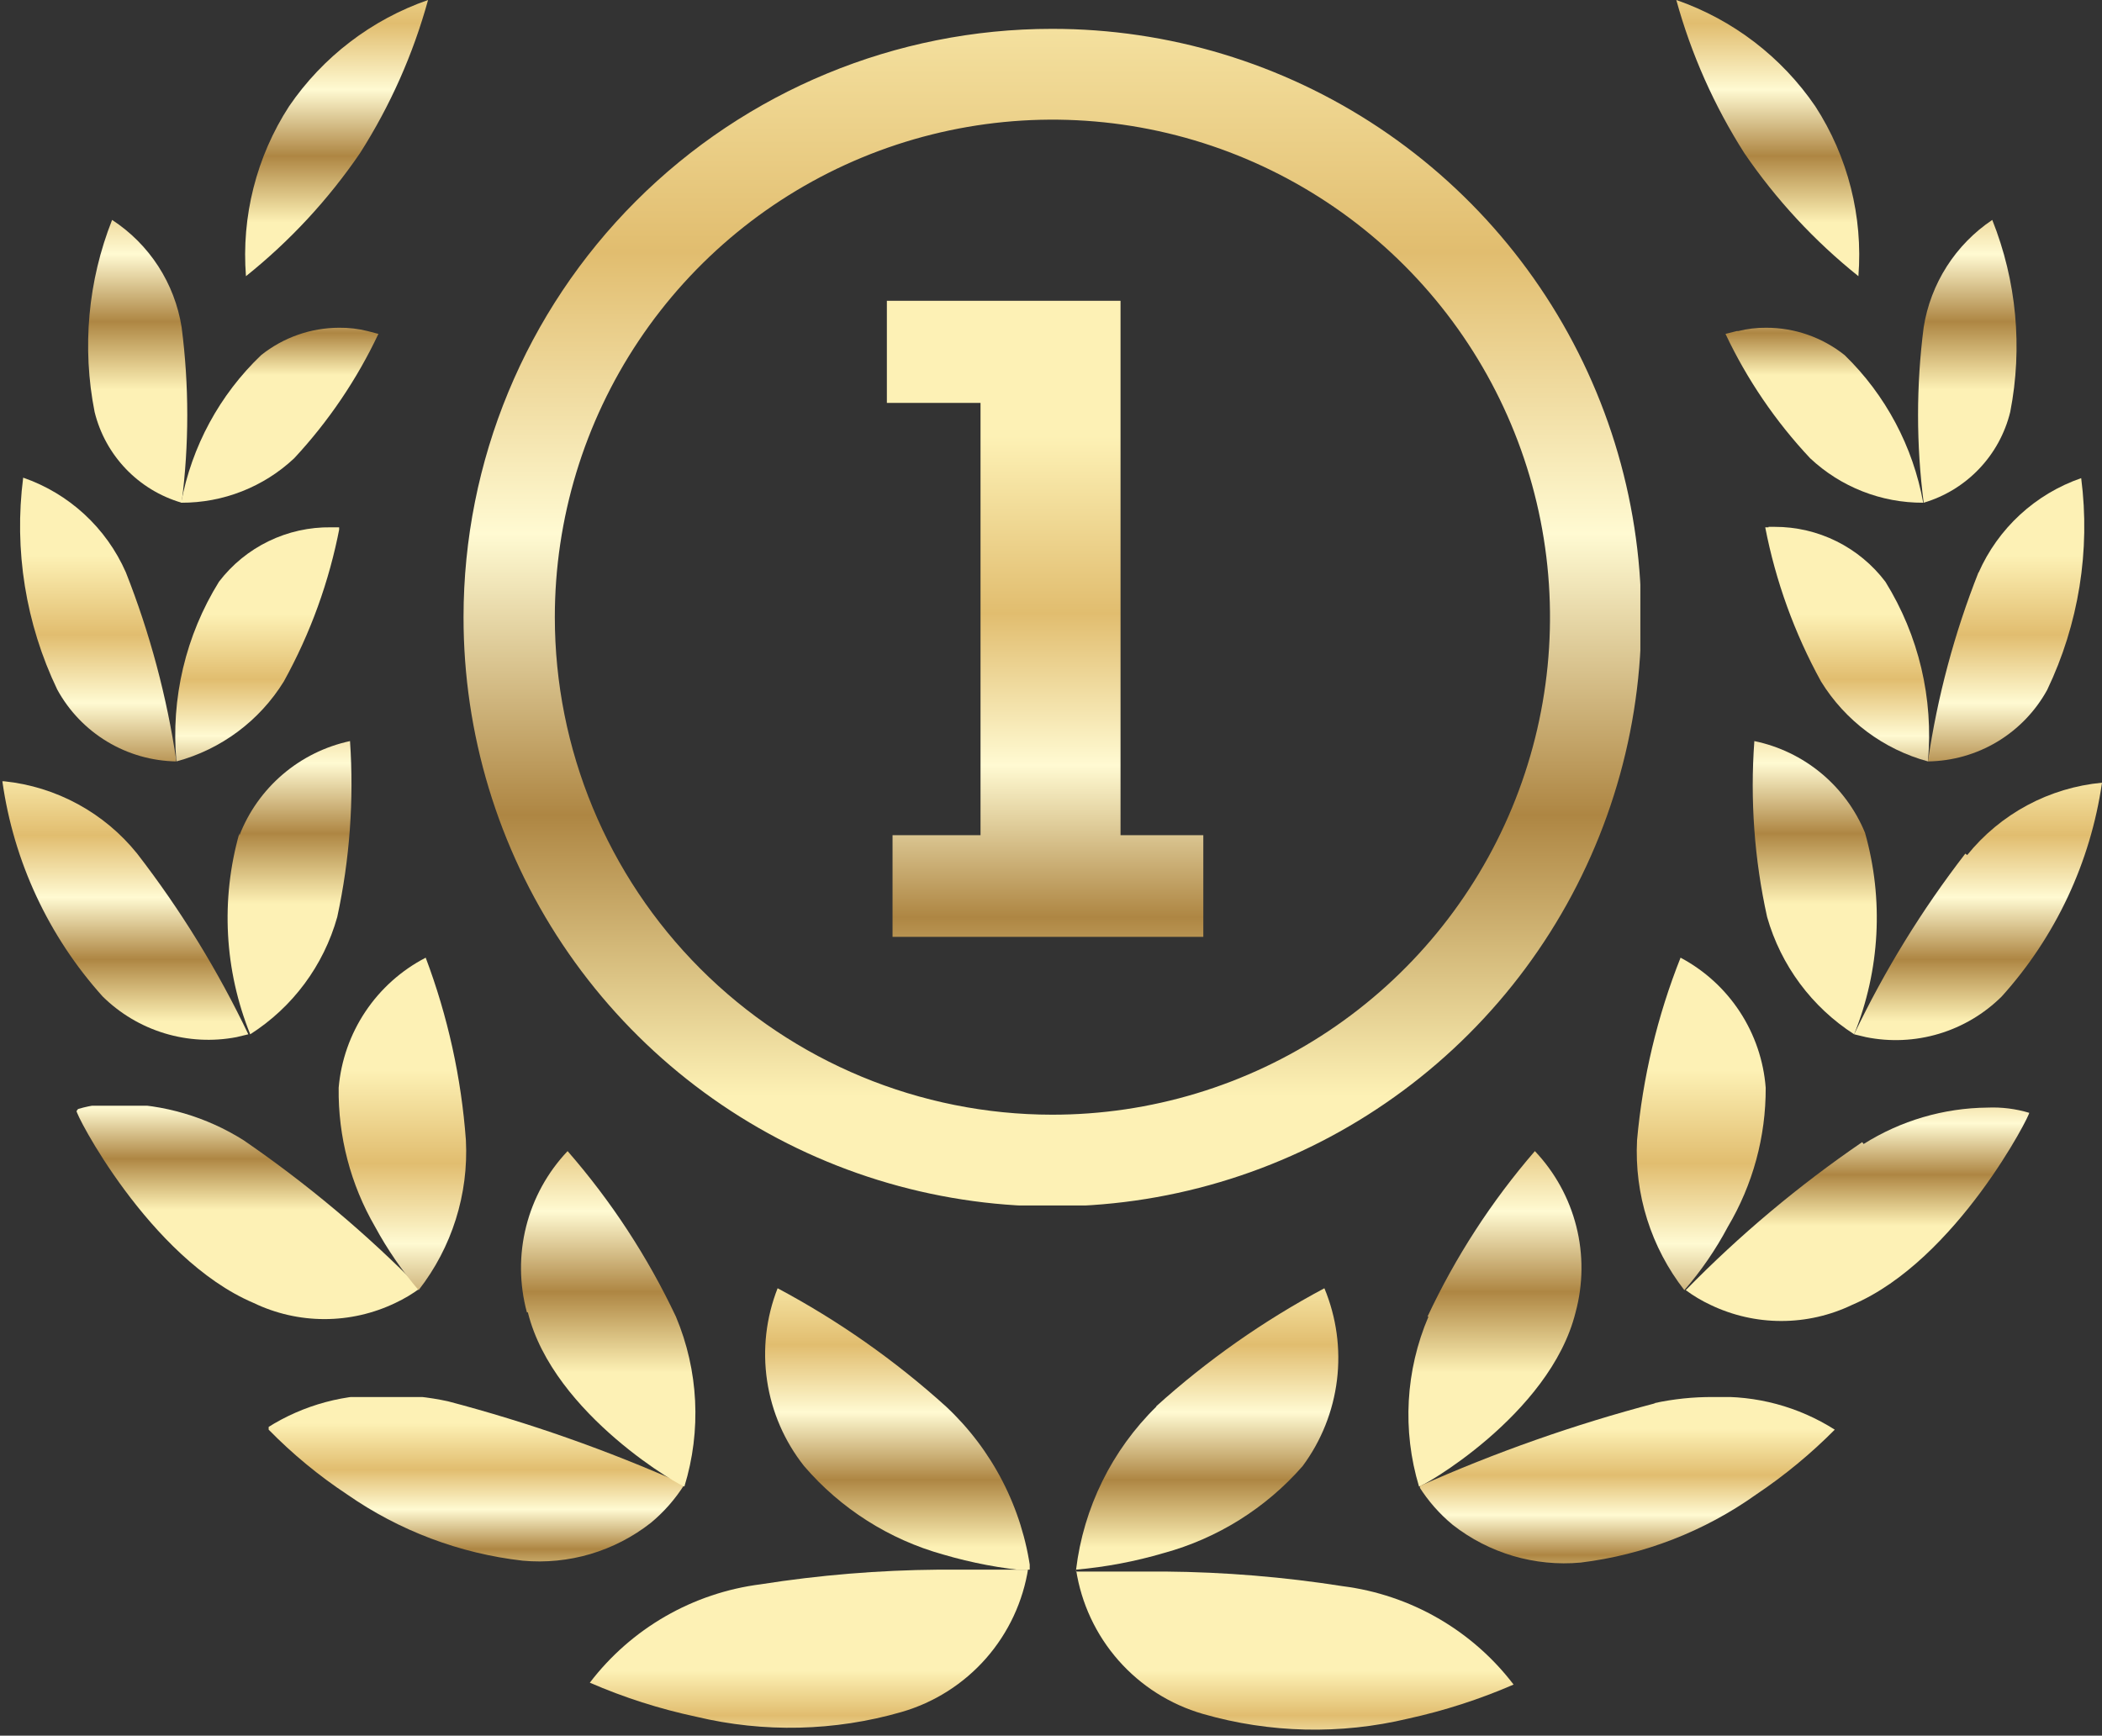
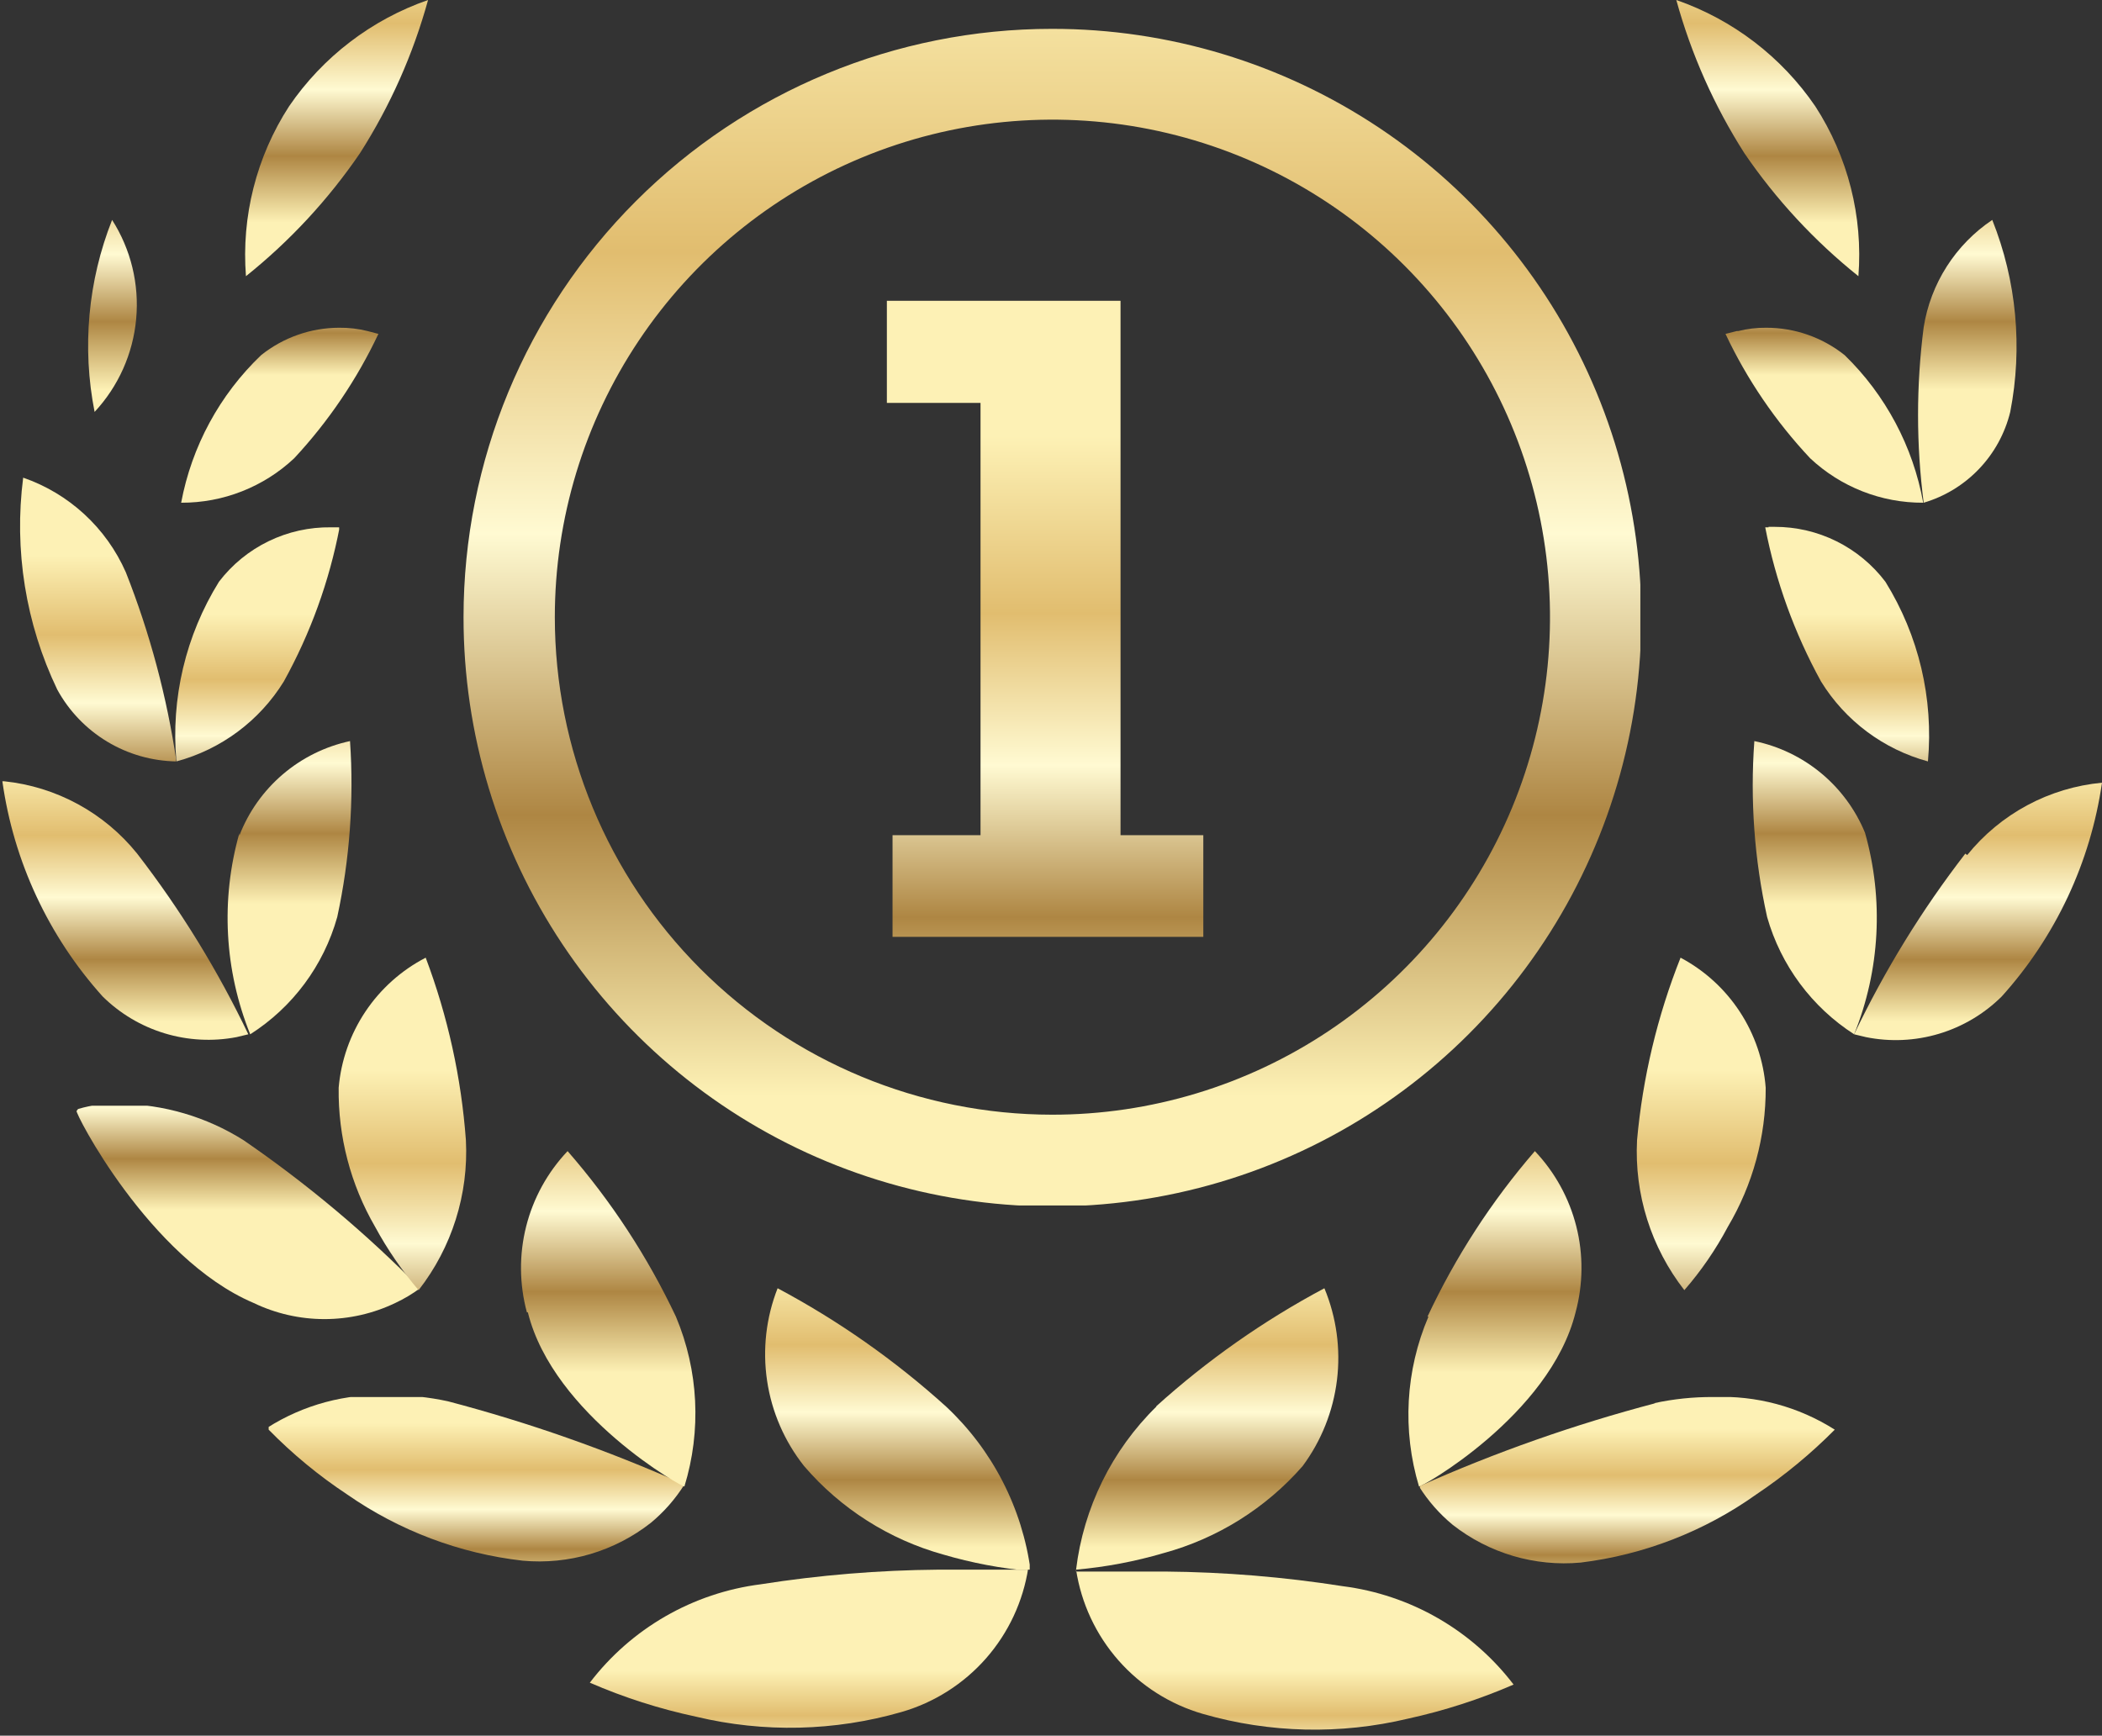
<svg xmlns="http://www.w3.org/2000/svg" xmlns:xlink="http://www.w3.org/1999/xlink" viewBox="0 0 44.44 36.7">
  <rect x="0" y="0" width="44.44" height="36.7" fill="#333333" stroke="none" />
  <defs>
    <style>.cls-1{fill:none;}.cls-2{clip-path:url(#clip-path);}.cls-3{fill:url(#Gradiente_sem_nome_28);}.cls-4{clip-path:url(#clip-path-2);}.cls-5{fill:url(#Gradiente_sem_nome_28-2);}.cls-6{clip-path:url(#clip-path-3);}.cls-7{fill:url(#Gradiente_sem_nome_28-3);}.cls-8{clip-path:url(#clip-path-4);}.cls-9{fill:url(#Gradiente_sem_nome_28-4);}.cls-10{clip-path:url(#clip-path-5);}.cls-11{fill:url(#Gradiente_sem_nome_28-5);}.cls-12{clip-path:url(#clip-path-6);}.cls-13{fill:url(#Gradiente_sem_nome_28-6);}.cls-14{clip-path:url(#clip-path-7);}.cls-15{fill:url(#Gradiente_sem_nome_28-7);}.cls-16{clip-path:url(#clip-path-8);}.cls-17{fill:url(#Gradiente_sem_nome_28-8);}.cls-18{clip-path:url(#clip-path-9);}.cls-19{fill:url(#Gradiente_sem_nome_28-9);}.cls-20{clip-path:url(#clip-path-10);}.cls-21{fill:url(#Gradiente_sem_nome_28-10);}.cls-22{clip-path:url(#clip-path-11);}.cls-23{fill:url(#Gradiente_sem_nome_28-11);}.cls-24{clip-path:url(#clip-path-12);}.cls-25{fill:url(#Gradiente_sem_nome_28-12);}.cls-26{clip-path:url(#clip-path-13);}.cls-27{fill:url(#Gradiente_sem_nome_28-13);}.cls-28{clip-path:url(#clip-path-14);}.cls-29{fill:url(#Gradiente_sem_nome_28-14);}.cls-30{clip-path:url(#clip-path-15);}.cls-31{fill:url(#Gradiente_sem_nome_28-15);}.cls-32{clip-path:url(#clip-path-16);}.cls-33{fill:url(#Gradiente_sem_nome_28-16);}.cls-34{clip-path:url(#clip-path-17);}.cls-35{fill:url(#Gradiente_sem_nome_28-17);}.cls-36{clip-path:url(#clip-path-18);}.cls-37{fill:url(#Gradiente_sem_nome_28-18);}.cls-38{clip-path:url(#clip-path-19);}.cls-39{fill:url(#Gradiente_sem_nome_28-19);}.cls-40{clip-path:url(#clip-path-20);}.cls-41{fill:url(#Gradiente_sem_nome_28-20);}.cls-42{clip-path:url(#clip-path-21);}.cls-43{fill:url(#Gradiente_sem_nome_28-21);}.cls-44{clip-path:url(#clip-path-22);}.cls-45{fill:url(#Gradiente_sem_nome_28-22);}.cls-46{clip-path:url(#clip-path-23);}.cls-47{fill:url(#Gradiente_sem_nome_28-23);}.cls-48{clip-path:url(#clip-path-24);}.cls-49{fill:url(#Gradiente_sem_nome_28-24);}.cls-50{clip-path:url(#clip-path-25);}.cls-51{fill:url(#Gradiente_sem_nome_28-25);}.cls-52{clip-path:url(#clip-path-26);}.cls-53{fill:url(#Gradiente_sem_nome_28-26);}.cls-54{clip-path:url(#clip-path-27);}.cls-55{fill:url(#Gradiente_sem_nome_28-27);}.cls-56{clip-path:url(#clip-path-28);}.cls-57{fill:url(#Gradiente_sem_nome_28-28);}</style>
    <clipPath id="clip-path" transform="translate(0 0)">
      <path class="cls-1" d="M11.73,13.05A10.52,10.52,0,1,1,22.24,23.57,10.52,10.52,0,0,1,11.73,13.05m-1.93,0A12.45,12.45,0,1,0,22.24.61,12.44,12.44,0,0,0,9.8,13.05" />
    </clipPath>
    <linearGradient id="Gradiente_sem_nome_28" x1="-645.2" y1="376.55" x2="-644.2" y2="376.55" gradientTransform="matrix(0, -24.88, -24.88, 0, 9392.03, -16029.33)" gradientUnits="userSpaceOnUse">
      <stop offset="0" stop-color="#fdf1b5" />
      <stop offset="0.24" stop-color="#ae8643" />
      <stop offset="0.48" stop-color="#fffad2" />
      <stop offset="0.72" stop-color="#e1bd6f" />
      <stop offset="1" stop-color="#fdf1b5" />
    </linearGradient>
    <clipPath id="clip-path-2" transform="translate(0 0)">
      <path class="cls-1" d="M24.45,29.74a5.8,5.8,0,0,0-1.7,3.45,9.53,9.53,0,0,0,1.85-.35A6,6,0,0,0,27.54,31,3.84,3.84,0,0,0,28,27.24a17.75,17.75,0,0,0-3.56,2.5M28,27.24h0" />
    </clipPath>
    <linearGradient id="Gradiente_sem_nome_28-2" x1="-598.28" y1="292.15" x2="-597.28" y2="292.15" gradientTransform="matrix(0, -5.95, -5.95, 0, 1764.31, -3527.04)" xlink:href="#Gradiente_sem_nome_28" />
    <clipPath id="clip-path-3" transform="translate(0 0)">
      <path class="cls-1" d="M22.75,33.19h0m0,0a3.77,3.77,0,0,0,2.68,3.05,8.52,8.52,0,0,0,4.34.1A12.09,12.09,0,0,0,32,35.62a5.4,5.4,0,0,0-3.61-2.08,25.6,25.6,0,0,0-3.76-.31c-.88,0-1.58,0-1.82,0h-.08" />
    </clipPath>
    <linearGradient id="Gradiente_sem_nome_28-3" x1="-551.57" y1="207.29" x2="-550.57" y2="207.29" gradientTransform="matrix(0, -3.39, -3.39, 0, 729.28, -1831.1)" xlink:href="#Gradiente_sem_nome_28" />
    <clipPath id="clip-path-4" transform="translate(0 0)">
      <path class="cls-1" d="M30.2,27.84A5.27,5.27,0,0,0,30,31.43c0,.05,2.77-1.5,3.31-3.68a3.59,3.59,0,0,0-.86-3.41,15.23,15.23,0,0,0-2.27,3.5m2.27-3.5h0" />
    </clipPath>
    <linearGradient id="Gradiente_sem_nome_28-4" x1="-608.22" y1="310.27" x2="-607.22" y2="310.27" gradientTransform="matrix(0, -7.09, -7.09, 0, 2232.73, -4283.27)" xlink:href="#Gradiente_sem_nome_28" />
    <clipPath id="clip-path-5" transform="translate(0 0)">
      <path class="cls-1" d="M30,31.43h0m5-1.76a32.59,32.59,0,0,0-5,1.76,3.4,3.4,0,0,0,.71.81,3.82,3.82,0,0,0,2.71.8,8.09,8.09,0,0,0,3.71-1.44,10.81,10.81,0,0,0,1.66-1.37,4.44,4.44,0,0,0-2.57-.69,5.71,5.71,0,0,0-1.25.13" />
    </clipPath>
    <linearGradient id="Gradiente_sem_nome_28-5" x1="-555.36" y1="214.22" x2="-554.36" y2="214.22" gradientTransform="matrix(0, -3.51, -3.51, 0, 786.07, -1915.59)" xlink:href="#Gradiente_sem_nome_28" />
    <clipPath id="clip-path-6" transform="translate(0 0)">
      <path class="cls-1" d="M34.61,24.11a4.76,4.76,0,0,0,1,3.17,7.13,7.13,0,0,0,.92-1.34A5.71,5.71,0,0,0,37.33,23a3.41,3.41,0,0,0-1.8-2.75,13.81,13.81,0,0,0-.92,3.86m.92-3.86h0" />
    </clipPath>
    <linearGradient id="Gradiente_sem_nome_28-6" x1="-607.79" y1="309.58" x2="-606.79" y2="309.58" gradientTransform="matrix(0, -7.04, -7.04, 0, 2214.17, -4249.19)" xlink:href="#Gradiente_sem_nome_28" />
    <clipPath id="clip-path-7" transform="translate(0 0)">
-       <path class="cls-1" d="M35.64,27.28h0m3.73-3.13a24.7,24.7,0,0,0-3.73,3.13,3.06,3.06,0,0,0,.52.31,3.46,3.46,0,0,0,3,0c2.21-.94,3.79-4.07,3.74-4.06a2.67,2.67,0,0,0-.88-.11,5,5,0,0,0-2.62.77" />
-     </clipPath>
+       </clipPath>
    <linearGradient id="Gradiente_sem_nome_28-7" x1="-578.82" y1="256.86" x2="-577.82" y2="256.86" gradientTransform="matrix(0, -4.52, -4.52, 0, 1201.17, -2590.34)" xlink:href="#Gradiente_sem_nome_28" />
    <clipPath id="clip-path-8" transform="translate(0 0)">
      <path class="cls-1" d="M37.36,19.39a4.37,4.37,0,0,0,1.84,2.48,6.59,6.59,0,0,0,.23-4.26,3.24,3.24,0,0,0-2.34-1.94,12.89,12.89,0,0,0,.27,3.72m-.27-3.72h0" />
    </clipPath>
    <linearGradient id="Gradiente_sem_nome_28-8" x1="-600.71" y1="296.79" x2="-599.71" y2="296.79" gradientTransform="matrix(0, -6.19, -6.19, 0, 1877.04, -3699.29)" xlink:href="#Gradiente_sem_nome_28" />
    <clipPath id="clip-path-9" transform="translate(0 0)">
      <path class="cls-1" d="M39.2,21.87h0m2.35-3.82a21.15,21.15,0,0,0-2.35,3.82l.25.06a3.18,3.18,0,0,0,2.87-.86,8.58,8.58,0,0,0,2.12-4.52v0h0a4.16,4.16,0,0,0-2.85,1.53" />
    </clipPath>
    <linearGradient id="Gradiente_sem_nome_28-9" x1="-592.99" y1="282.67" x2="-591.99" y2="282.67" gradientTransform="matrix(0, -5.48, -5.48, 0, 1591.04, -3227.97)" xlink:href="#Gradiente_sem_nome_28" />
    <clipPath id="clip-path-10" transform="translate(0 0)">
      <path class="cls-1" d="M37.32,11.15h0m.07,0h-.07a11.18,11.18,0,0,0,1.18,3.26,3.84,3.84,0,0,0,2.26,1.69,6.15,6.15,0,0,0-.9-3.8,2.93,2.93,0,0,0-2.34-1.16h-.13" />
    </clipPath>
    <linearGradient id="Gradiente_sem_nome_28-10" x1="-585.91" y1="270.06" x2="-584.91" y2="270.06" gradientTransform="matrix(0, -4.96, -4.96, 0, 1377.76, -2888.17)" xlink:href="#Gradiente_sem_nome_28" />
    <clipPath id="clip-path-11" transform="translate(0 0)">
      <path class="cls-1" d="M40.76,16.1h0m1.07-4a17.92,17.92,0,0,0-1.07,4,2.92,2.92,0,0,0,2.52-1.51A8,8,0,0,0,44,10.11h0a3.69,3.69,0,0,0-2.17,2" />
    </clipPath>
    <linearGradient id="Gradiente_sem_nome_28-11" x1="-598.66" y1="293.04" x2="-597.66" y2="293.04" gradientTransform="matrix(0, -5.99, -5.99, 0, 1797.08, -3568.25)" xlink:href="#Gradiente_sem_nome_28" />
    <clipPath id="clip-path-12" transform="translate(0 0)">
      <path class="cls-1" d="M36.48,7.06h0M36.72,7l-.24.06a10.22,10.22,0,0,0,1.79,2.63,3.47,3.47,0,0,0,2.39.94A5.79,5.79,0,0,0,39,7.51a2.65,2.65,0,0,0-1.66-.58,2.32,2.32,0,0,0-.59.07" />
    </clipPath>
    <linearGradient id="Gradiente_sem_nome_28-12" x1="-560.89" y1="224.86" x2="-559.89" y2="224.86" gradientTransform="matrix(0, -3.7, -3.7, 0, 871.64, -2067.36)" xlink:href="#Gradiente_sem_nome_28" />
    <clipPath id="clip-path-13" transform="translate(0 0)">
      <path class="cls-1" d="M42.12,4.65a3.37,3.37,0,0,0-1.45,2.27,14.52,14.52,0,0,0,0,3.71A2.66,2.66,0,0,0,42.5,8.71a7.23,7.23,0,0,0-.38-4.06h0" />
    </clipPath>
    <linearGradient id="Gradiente_sem_nome_28-13" x1="-598.52" y1="292.9" x2="-597.52" y2="292.9" gradientTransform="matrix(0, -5.97, -5.97, 0, 1791.48, -3564.93)" xlink:href="#Gradiente_sem_nome_28" />
    <clipPath id="clip-path-14" transform="translate(0 0)">
      <path class="cls-1" d="M35.44,0a11.89,11.89,0,0,0,1.44,3.24,12,12,0,0,0,2.41,2.6,5.78,5.78,0,0,0-.91-3.59A5.9,5.9,0,0,0,35.44,0Z" />
    </clipPath>
    <linearGradient id="Gradiente_sem_nome_28-14" x1="-597.13" y1="290.25" x2="-596.13" y2="290.25" gradientTransform="matrix(0, -5.84, -5.84, 0, 1733.08, -3482.55)" xlink:href="#Gradiente_sem_nome_28" />
    <clipPath id="clip-path-15" transform="translate(0 0)">
      <path class="cls-1" d="M21.74,33.19h0m-1.9,0a25.6,25.6,0,0,0-3.76.31,5.4,5.4,0,0,0-3.61,2.08,11.77,11.77,0,0,0,2.25.72,8.52,8.52,0,0,0,4.34-.1,3.77,3.77,0,0,0,2.68-3.05h-.08c-.24,0-.94,0-1.82,0" />
    </clipPath>
    <linearGradient id="Gradiente_sem_nome_28-15" x1="-551.57" y1="207.29" x2="-550.57" y2="207.29" gradientTransform="matrix(0, -3.39, -3.39, 0, 719, -1831.1)" xlink:href="#Gradiente_sem_nome_28" />
    <clipPath id="clip-path-16" transform="translate(0 0)">
      <path class="cls-1" d="M17,31a6,6,0,0,0,2.94,1.87,9.53,9.53,0,0,0,1.85.35A5.8,5.8,0,0,0,20,29.74a17.75,17.75,0,0,0-3.56-2.5A3.81,3.81,0,0,0,17,31m-.47-3.73h0" />
    </clipPath>
    <linearGradient id="Gradiente_sem_nome_28-16" x1="-598.28" y1="292.24" x2="-597.28" y2="292.24" gradientTransform="matrix(0, -5.95, -5.95, 0, 1757.76, -3527.04)" xlink:href="#Gradiente_sem_nome_28" />
    <clipPath id="clip-path-17" transform="translate(0 0)">
      <path class="cls-1" d="M14.47,31.43h0m-8.79-1.2A10.17,10.17,0,0,0,7.34,31.6,8.09,8.09,0,0,0,11.05,33a3.82,3.82,0,0,0,2.71-.8,3.4,3.4,0,0,0,.71-.81,32.59,32.59,0,0,0-5-1.76,5.71,5.71,0,0,0-1.25-.13,4.44,4.44,0,0,0-2.57.69" />
    </clipPath>
    <linearGradient id="Gradiente_sem_nome_28-17" x1="-555.36" y1="214.23" x2="-554.36" y2="214.23" gradientTransform="matrix(0, -3.51, -3.51, 0, 761.8, -1915.71)" xlink:href="#Gradiente_sem_nome_28" />
    <clipPath id="clip-path-18" transform="translate(0 0)">
      <path class="cls-1" d="M11.16,27.75c.54,2.18,3.32,3.73,3.31,3.68a5.27,5.27,0,0,0-.18-3.59A15.23,15.23,0,0,0,12,24.34a3.59,3.59,0,0,0-.86,3.41M12,24.34h0" />
    </clipPath>
    <linearGradient id="Gradiente_sem_nome_28-18" x1="-608.22" y1="310.28" x2="-607.22" y2="310.28" gradientTransform="matrix(0, -7.09, -7.09, 0, 2213.97, -4283.27)" xlink:href="#Gradiente_sem_nome_28" />
    <clipPath id="clip-path-19" transform="translate(0 0)">
      <path class="cls-1" d="M8.85,27.28h0M1.62,23.49c-.06,0,1.53,3.12,3.74,4.06a3.46,3.46,0,0,0,3,0,3.06,3.06,0,0,0,.52-.31,25.28,25.28,0,0,0-3.73-3.13,5,5,0,0,0-2.62-.77,2.67,2.67,0,0,0-.88.11" />
    </clipPath>
    <linearGradient id="Gradiente_sem_nome_28-19" x1="-578.83" y1="256.89" x2="-577.83" y2="256.89" gradientTransform="matrix(0, -4.52, -4.52, 0, 1167.38, -2590.72)" xlink:href="#Gradiente_sem_nome_28" />
    <clipPath id="clip-path-20" transform="translate(0 0)">
      <path class="cls-1" d="M7.16,23a5.71,5.71,0,0,0,.77,2.94,7.74,7.74,0,0,0,.92,1.34,4.76,4.76,0,0,0,1-3.17A13.81,13.81,0,0,0,9,20.25,3.43,3.43,0,0,0,7.16,23M9,20.25H9" />
    </clipPath>
    <linearGradient id="Gradiente_sem_nome_28-20" x1="-607.79" y1="309.58" x2="-606.79" y2="309.58" gradientTransform="matrix(0, -7.04, -7.04, 0, 2186.72, -4249.19)" xlink:href="#Gradiente_sem_nome_28" />
    <clipPath id="clip-path-21" transform="translate(0 0)">
      <path class="cls-1" d="M5.29,21.87h0M.05,16.52a8.59,8.59,0,0,0,2.12,4.55A3.18,3.18,0,0,0,5,21.93l.25-.06a21.15,21.15,0,0,0-2.35-3.82A4.16,4.16,0,0,0,.09,16.52h0" />
    </clipPath>
    <linearGradient id="Gradiente_sem_nome_28-21" x1="-592.99" y1="282.67" x2="-591.99" y2="282.67" gradientTransform="matrix(0, -5.48, -5.48, 0, 1551.88, -3227.97)" xlink:href="#Gradiente_sem_nome_28" />
    <clipPath id="clip-path-22" transform="translate(0 0)">
      <path class="cls-1" d="M5.06,17.62a6.57,6.57,0,0,0,.23,4.25,4.32,4.32,0,0,0,1.84-2.48,13.3,13.3,0,0,0,.27-3.72,3.24,3.24,0,0,0-2.34,2m2.34-2h0" />
    </clipPath>
    <linearGradient id="Gradiente_sem_nome_28-22" x1="-600.71" y1="296.84" x2="-599.71" y2="296.84" gradientTransform="matrix(0, -6.19, -6.19, 0, 1844.76, -3699.29)" xlink:href="#Gradiente_sem_nome_28" />
    <clipPath id="clip-path-23" transform="translate(0 0)">
      <path class="cls-1" d="M3.73,16.1h0m-3.24-6a8,8,0,0,0,.72,4.48A2.92,2.92,0,0,0,3.73,16.1a18.06,18.06,0,0,0-1.07-4,3.69,3.69,0,0,0-2.17-2h0" />
    </clipPath>
    <linearGradient id="Gradiente_sem_nome_28-23" x1="-598.66" y1="293.09" x2="-597.66" y2="293.09" gradientTransform="matrix(0, -5.99, -5.99, 0, 1756.74, -3568.25)" xlink:href="#Gradiente_sem_nome_28" />
    <clipPath id="clip-path-24" transform="translate(0 0)">
      <path class="cls-1" d="M7.17,11.15h0M4.63,12.3a6.15,6.15,0,0,0-.9,3.8A3.84,3.84,0,0,0,6,14.41a11,11,0,0,0,1.18-3.26H7A2.93,2.93,0,0,0,4.63,12.3" />
    </clipPath>
    <linearGradient id="Gradiente_sem_nome_28-24" x1="-585.91" y1="270.09" x2="-584.91" y2="270.09" gradientTransform="matrix(0, -4.96, -4.96, 0, 1344.14, -2888.17)" xlink:href="#Gradiente_sem_nome_28" />
    <clipPath id="clip-path-25" transform="translate(0 0)">
-       <path class="cls-1" d="M2,8.71a2.66,2.66,0,0,0,1.84,1.92,14.5,14.5,0,0,0,0-3.71A3.33,3.33,0,0,0,2.37,4.65h0A7.23,7.23,0,0,0,2,8.71" />
+       <path class="cls-1" d="M2,8.71A3.33,3.33,0,0,0,2.37,4.65h0A7.23,7.23,0,0,0,2,8.71" />
    </clipPath>
    <linearGradient id="Gradiente_sem_nome_28-25" x1="-598.52" y1="292.93" x2="-597.52" y2="292.93" gradientTransform="matrix(0, -5.97, -5.97, 0, 1752.77, -3564.93)" xlink:href="#Gradiente_sem_nome_28" />
    <clipPath id="clip-path-26" transform="translate(0 0)">
      <path class="cls-1" d="M5.52,7.51a5.79,5.79,0,0,0-1.69,3.12,3.47,3.47,0,0,0,2.39-.94A10.35,10.35,0,0,0,8,7.06L7.77,7a2.35,2.35,0,0,0-.6-.07,2.65,2.65,0,0,0-1.65.58" />
    </clipPath>
    <linearGradient id="Gradiente_sem_nome_28-26" x1="-560.89" y1="224.86" x2="-559.89" y2="224.86" gradientTransform="matrix(0, -3.7, -3.7, 0, 838.99, -2067.36)" xlink:href="#Gradiente_sem_nome_28" />
    <clipPath id="clip-path-27" transform="translate(0 0)">
      <path class="cls-1" d="M9.05,0A5.9,5.9,0,0,0,6.11,2.25,5.78,5.78,0,0,0,5.2,5.84a12,12,0,0,0,2.41-2.6A11.89,11.89,0,0,0,9.05,0Z" />
    </clipPath>
    <linearGradient id="Gradiente_sem_nome_28-27" x1="-597.13" y1="290.28" x2="-596.13" y2="290.28" gradientTransform="matrix(0, -5.84, -5.84, 0, 1702.82, -3482.55)" xlink:href="#Gradiente_sem_nome_28" />
    <clipPath id="clip-path-28" transform="translate(0 0)">
      <polygon class="cls-1" points="18.75 6.36 18.75 8.52 20.73 8.52 20.73 17.66 18.87 17.66 18.87 19.81 25.45 19.81 25.45 17.66 23.69 17.66 23.69 6.36 18.75 6.36" />
    </clipPath>
    <linearGradient id="Gradiente_sem_nome_28-28" x1="-632.68" y1="354.27" x2="-631.68" y2="354.27" gradientTransform="matrix(0, -13.46, -13.46, 0, 4789.02, -8493.18)" xlink:href="#Gradiente_sem_nome_28" />
  </defs>
  <title>icon-primeirolugarAtivo 1</title>
  <g id="Camada_2" data-name="Camada 2">
    <g id="Camada_1-2" data-name="Camada 1">
      <g class="cls-2">
        <rect class="cls-3" x="9.8" y="0.61" width="24.88" height="24.88" />
      </g>
      <g class="cls-4">
        <rect class="cls-5" x="22.71" y="27.24" width="6.2" height="5.95" />
      </g>
      <g class="cls-6">
        <rect class="cls-7" x="22.75" y="33.19" width="9.3" height="3.51" />
      </g>
      <g class="cls-8">
        <rect class="cls-9" x="29.43" y="24.33" width="4.45" height="7.15" />
      </g>
      <g class="cls-10">
        <rect class="cls-11" x="30.02" y="29.54" width="8.79" height="3.57" />
      </g>
      <g class="cls-12">
        <rect class="cls-13" x="34.54" y="20.25" width="2.86" height="7.04" />
      </g>
      <g class="cls-14">
        <rect class="cls-15" x="35.64" y="23.38" width="7.28" height="4.76" />
      </g>
      <g class="cls-16">
        <rect class="cls-17" x="36.89" y="15.67" width="3.27" height="6.23" />
      </g>
      <g class="cls-18">
        <rect class="cls-19" x="39.2" y="16.52" width="5.24" height="5.63" />
      </g>
      <g class="cls-20">
        <rect class="cls-21" x="37.32" y="11.14" width="3.62" height="4.98" />
      </g>
      <g class="cls-22">
-         <rect class="cls-23" x="40.76" y="10.09" width="3.56" height="6.11" />
-       </g>
+         </g>
      <g class="cls-24">
        <rect class="cls-25" x="36.48" y="6.93" width="4.2" height="3.77" />
      </g>
      <g class="cls-26">
        <rect class="cls-27" x="40.37" y="4.65" width="2.66" height="5.98" />
      </g>
      <g class="cls-28">
        <rect class="cls-29" x="35.44" width="4.08" height="5.86" />
      </g>
      <g class="cls-30">
        <rect class="cls-31" x="12.45" y="33.19" width="9.3" height="3.51" />
      </g>
      <g class="cls-32">
        <rect class="cls-33" x="15.58" y="27.24" width="6.19" height="5.95" />
      </g>
      <g class="cls-34">
        <rect class="cls-35" x="5.68" y="29.54" width="8.8" height="3.57" />
      </g>
      <g class="cls-36">
        <rect class="cls-37" x="10.61" y="24.33" width="4.45" height="7.15" />
      </g>
      <g class="cls-38">
        <rect class="cls-39" x="1.56" y="23.38" width="7.28" height="4.76" />
      </g>
      <g class="cls-40">
        <rect class="cls-41" x="7.09" y="20.25" width="2.86" height="7.04" />
      </g>
      <g class="cls-42">
        <rect class="cls-43" y="16.51" width="5.29" height="5.64" />
      </g>
      <g class="cls-44">
        <rect class="cls-45" x="4.32" y="15.67" width="3.27" height="6.23" />
      </g>
      <g class="cls-46">
        <rect class="cls-47" x="0.16" y="10.09" width="3.56" height="6.11" />
      </g>
      <g class="cls-48">
        <rect class="cls-49" x="3.55" y="11.14" width="3.62" height="4.98" />
      </g>
      <g class="cls-50">
        <rect class="cls-51" x="1.47" y="4.65" width="2.65" height="5.98" />
      </g>
      <g class="cls-52">
        <rect class="cls-53" x="3.81" y="6.93" width="4.2" height="3.77" />
      </g>
      <g class="cls-54">
        <rect class="cls-55" x="4.97" width="4.08" height="5.86" />
      </g>
      <g class="cls-56">
        <rect class="cls-57" x="18.75" y="6.36" width="6.69" height="13.45" />
      </g>
    </g>
  </g>
</svg>